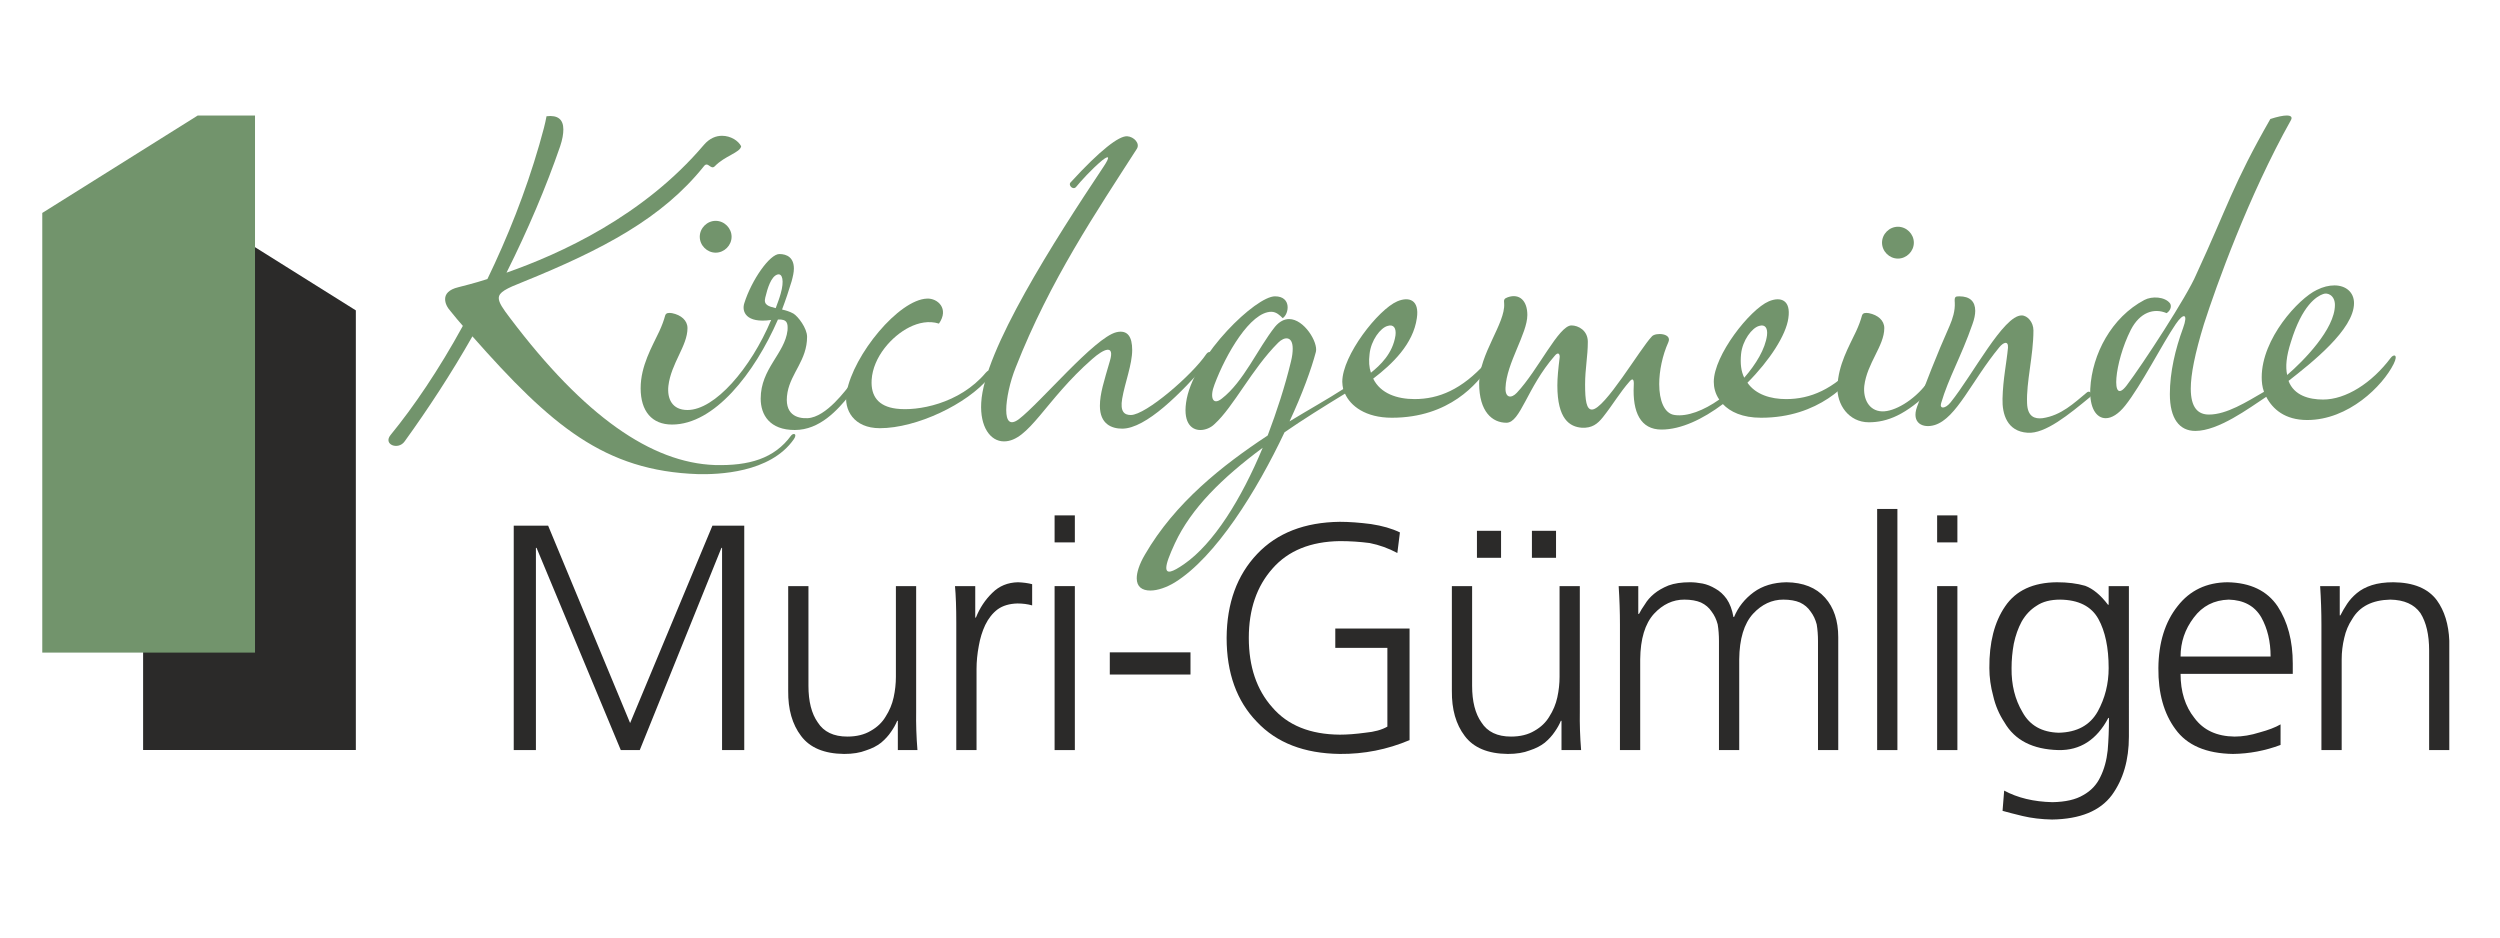
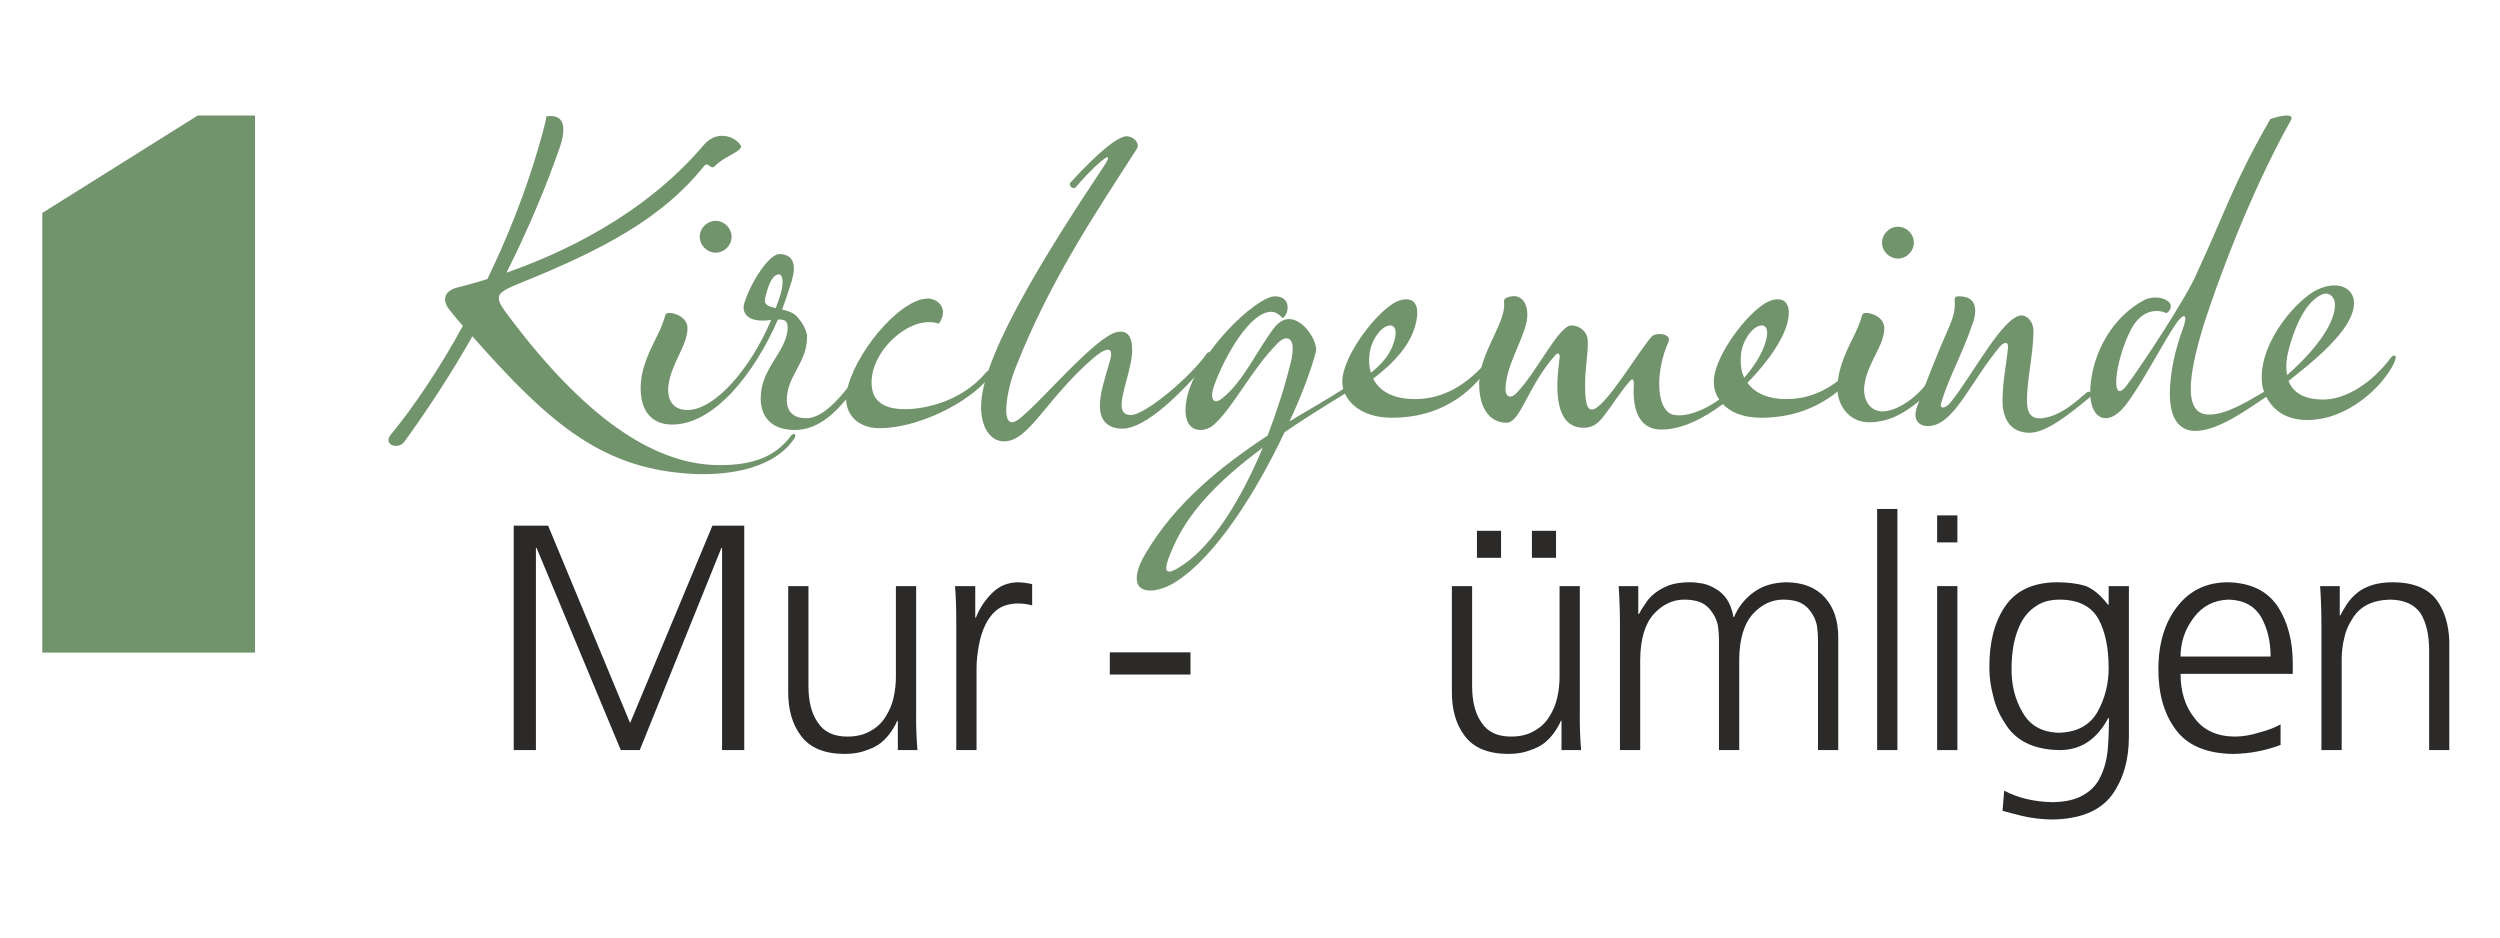
<svg xmlns="http://www.w3.org/2000/svg" xmlns:ns1="http://sodipodi.sourceforge.net/DTD/sodipodi-0.dtd" xmlns:ns2="http://www.inkscape.org/namespaces/inkscape" xml:space="preserve" width="400" height="150" version="1.1" style="clip-rule:evenodd;fill-rule:evenodd;image-rendering:optimizeQuality;shape-rendering:geometricPrecision;text-rendering:geometricPrecision" viewBox="0 0 400.382 150.166" id="svg8469" ns1:docname="Kirchgemeinde_Muri_Guemligen.svg" ns2:version="1.2-alpha1 (b6a15bbbed, 2022-02-23)">
  <ns1:namedview id="namedview8471" pagecolor="#ffffff" bordercolor="#999999" borderopacity="1" ns2:pageshadow="0" ns2:pageopacity="0" ns2:pagecheckerboard="0" ns2:deskcolor="#d1d1d1" showgrid="false" ns2:zoom="0.4936212" ns2:cx="1221.5845" ns2:cy="447.71173" ns2:window-width="3840" ns2:window-height="2054" ns2:window-x="-11" ns2:window-y="-11" ns2:window-maximized="1" ns2:current-layer="Ebene_x0020_1" />
  <defs id="defs8417">
    <style type="text/css" id="style8415">
   
    .fil0 {fill:#2B2A29;fill-rule:nonzero}
    .fil1 {fill:#72946C;fill-rule:nonzero}
   
  </style>
  </defs>
  <g id="Ebene_x0020_1" ns2:label="Ebene 1" ns2:groupmode="layer">
    <g id="g8768" transform="matrix(0.126,0,0,0.126,6.741,18.501)">
-       <polygon class="fil0" points="128.18,123.88 201,123.88 398.62,247.75 398.62,806.63 128.18,806.63 " id="polygon8420" />
      <path class="fil1" d="m 854.92,64.54 c -5.2,5.2 -8.67,-6.94 -13.87,0 -52.61,65.9 -128.34,105.79 -229.5,146.83 -21.97,8.67 -31.22,13.29 -31.22,20.81 0,5.78 5.2,13.3 14.45,25.44 94.23,124.86 179.79,183.83 260.14,186.72 43.35,1.16 75.73,-8.1 97.12,-37.58 2.89,-3.47 8.09,-2.31 3.47,4.63 -30.06,43.35 -97.12,45.08 -121.98,44.51 -119.08,-4.05 -186.72,-61.85 -286.73,-175.16 -26.59,46.82 -56.07,91.91 -86.13,133.54 -8.09,11.56 -27.75,4.04 -17.92,-8.1 28.9,-35.26 61.28,-82.66 91.91,-138.73 -5.2,-5.79 -9.82,-11.57 -15.03,-17.93 -5.2,-5.78 -7.51,-10.98 -7.51,-16.19 0,-6.35 4.62,-12.13 16.76,-15.02 6.36,-1.74 19.08,-4.63 37,-10.41 25.44,-52.61 48.56,-110.41 65.9,-170.53 5.2,-17.92 7.52,-27.17 9.25,-36.42 14.45,-1.74 21.39,4.05 21.39,16.76 0,5.78 -1.16,12.72 -4.05,21.39 -17.92,52.03 -41.04,106.37 -68.21,160.71 67.63,-23.7 174,-71.69 250.89,-162.44 7.51,-8.68 15.6,-11.57 23.12,-11.57 10.98,0 20.81,6.36 24.28,13.3 -1.16,8.09 -20.81,12.14 -33.53,25.44 z" id="path8422" />
      <path class="fil1" d="m 932.37,244.9 c 2.31,-6.36 4.62,-12.14 6.35,-18.5 4.63,-16.18 2.32,-26.01 -4.04,-24.28 -8.1,2.31 -12.72,17.34 -15.61,29.48 -2.31,9.25 4.04,10.98 13.3,13.3 z M 856.06,133.91 c 10.98,0 20.23,9.24 20.23,20.23 0,10.98 -9.25,20.23 -20.23,20.23 -10.98,0 -20.23,-9.25 -20.23,-20.23 0,-10.99 9.25,-20.23 20.23,-20.23 z m -95.38,212.73 c 0,-28.32 14.45,-52.6 23.7,-72.26 3.46,-7.52 5.78,-13.87 7.51,-20.23 1.16,-3.47 4.63,-3.47 8.67,-2.89 11.56,2.31 19.66,9.25 19.66,19.07 0,22.55 -20.81,44.52 -24.28,73.42 -1.74,16.18 4.62,30.64 24.28,30.64 34.68,0 80.35,-52.61 106.36,-114.46 -32.37,4.62 -37.57,-10.99 -34.1,-21.39 9.25,-29.48 32.37,-62.43 44.51,-62.43 9.83,0 18.5,4.62 18.5,18.5 0,4.62 -1.16,9.82 -2.89,16.18 -3.47,11.56 -7.52,23.7 -12.14,35.84 4.62,1.16 9.25,2.31 14.45,5.2 5.78,3.47 17.35,18.5 17.35,29.49 0,29.48 -20.24,45.66 -24.86,70.52 -5.21,28.91 12.71,33.53 25.43,32.95 24.28,-1.15 49.72,-37.57 54.34,-42.78 4.62,-5.2 9.83,0.58 -1.16,13.88 -15.03,18.5 -37.57,43.93 -69.37,43.93 -31.79,0 -43.35,-19.07 -43.35,-39.89 0,-38.15 30.64,-57.22 34.11,-86.71 0.57,-8.67 0,-14.45 -12.15,-13.87 -30.06,68.79 -80.92,133.54 -134.69,133.54 -25.43,0 -39.88,-16.77 -39.88,-46.25 z" id="path8424" />
      <path class="fil1" d="m 1102.3,269.18 c -21.96,10.98 -46.24,37.57 -47.98,67.05 -1.15,20.82 8.68,33.53 31.22,36.42 26.59,3.47 80.35,-5.78 113.88,-45.67 5.21,-6.35 9.83,-0.57 4.05,6.36 -27.75,33.53 -91.91,64.17 -138.74,64.17 -32.95,0 -46.24,-23.12 -42.2,-45.67 8.67,-47.98 66.48,-117.93 102.32,-119.08 13.3,-0.58 28.33,12.72 15.03,31.79 -12.71,-4.04 -26.01,-1.16 -37.58,4.63 z" id="path8426" />
      <path class="fil1" d="m 1379.2,26.38 c 8.67,0.58 16.77,9.25 12.14,16.19 -50.87,79.2 -110.41,167.07 -153.77,277.48 -7.51,18.5 -12.14,40.46 -12.14,54.34 0,13.87 4.63,20.23 16.19,11.56 27.17,-20.81 95.96,-103.47 123.71,-110.41 14.45,-3.47 20.23,5.78 20.23,22.54 0,18.5 -9.25,41.62 -12.72,61.85 -2.89,16.77 2.89,20.82 10.98,20.82 19.08,0 78.05,-50.87 95.96,-77.47 5.21,-6.93 9.83,1.74 3.47,8.68 -35.84,41.62 -80.35,86.13 -110.41,86.13 -13.3,0 -28.33,-5.78 -28.33,-28.91 0,-15.6 5.21,-31.21 12.72,-57.22 6.36,-21.39 -7.51,-15.61 -22.54,-2.32 -59.55,52.03 -80.36,104.64 -112.15,104.64 -17.34,0 -30.64,-18.5 -28.9,-49.14 3.47,-66.48 93.07,-206.38 155.5,-300.02 9.25,-13.88 6.36,-14.46 -1.73,-8.1 -13.88,11.56 -27.75,27.17 -32.95,33.53 -4.05,5.2 -10.99,-2.31 -6.94,-5.78 37.57,-41.04 61.27,-58.97 71.68,-58.39 z" id="path8428" />
      <path class="fil1" d="m 1689.04,326.98 c 11.57,-9.24 27.76,-24.27 31.22,-47.4 1.16,-9.25 -2.31,-14.45 -9.83,-12.13 -9.25,2.31 -21.39,18.49 -23.12,35.83 -1.16,9.25 -0.58,16.77 1.73,23.7 z m -137.58,95.39 c -52.03,38.73 -90.76,76.89 -111.57,121.39 -6.94,15.04 -10.98,25.44 -10.98,31.22 0,8.1 7.51,5.78 22.54,-4.62 37.58,-26.02 72.84,-82.67 100.01,-147.99 z m 287.31,-102.9 c -13.88,20.81 -49.72,64.75 -123.13,64.75 -33.53,0 -52.61,-15.04 -59.55,-30.64 -26.59,16.18 -54.34,33.53 -76.88,49.14 -35.27,74.57 -87.29,158.39 -139.32,190.76 -10.41,6.36 -21.97,10.41 -31.22,10.41 -10.4,0 -17.34,-4.63 -17.34,-15.61 0,-6.94 2.89,-17.34 10.41,-30.06 38.15,-65.9 98.27,-113.3 156.08,-151.46 11.56,-30.64 21.96,-62.43 29.48,-93.65 1.74,-6.93 2.31,-12.14 2.31,-16.76 0,-16.19 -10.4,-15.61 -18.5,-7.52 -33.53,33.53 -56.65,81.51 -80.93,103.48 -4.62,4.62 -11.56,7.51 -17.92,7.51 -12.14,0 -23.12,-10.4 -17.34,-39.89 11.56,-56.65 87.87,-130.06 112.15,-130.06 21.39,0 17.92,22.54 9.83,27.75 -3.47,-3.47 -8.1,-8.1 -14.46,-8.1 -26.59,0 -57.8,53.76 -72.26,92.49 -6.35,16.19 -2.31,27.17 9.25,17.92 27.75,-21.38 45.67,-63.58 67.64,-91.33 5.78,-6.94 12.14,-9.83 17.92,-9.83 19.08,0 37,29.49 34.11,41.63 -5.78,21.96 -17.35,53.75 -33.53,88.44 23.7,-14.45 48.56,-28.33 68.21,-41.04 -0.58,-2.9 -1.15,-6.36 -1.15,-9.25 0,-33.53 45.66,-91.92 69.94,-102.32 15.03,-6.36 28.33,-1.74 24.86,21.39 -4.62,32.95 -31.21,58.38 -55.49,76.88 9.24,19.08 30.63,26.01 52.6,26.01 30.64,0 60.12,-12.14 90.76,-46.24 2.31,-2.89 9.25,-3.47 3.47,5.2 z" id="path8430" />
      <path class="fil1" d="m 2163.63,333.34 c 15.03,-17.34 26.59,-36.41 28.91,-53.76 1.15,-9.25 -2.32,-14.45 -9.83,-12.13 -9.25,2.31 -21.39,18.49 -23.13,35.83 -1.15,12.15 0,21.97 4.05,30.06 z m -27.17,33.53 c -25.43,19.08 -53.18,32.38 -78.04,32.38 -26.59,0 -37,-21.97 -35.26,-56.08 0.57,-8.67 -1.74,-9.25 -5.21,-5.2 -12.71,14.45 -20.81,28.9 -34.1,45.67 -6.94,8.67 -13.87,13.87 -26.59,13.29 -15.61,-1.15 -31.22,-10.98 -31.22,-53.76 0,-9.83 1.16,-21.39 2.89,-35.26 0.57,-4.63 -1.73,-8.09 -6.36,-2.31 -35.26,40.46 -43.35,84.98 -61.27,84.98 -17.93,0 -34.69,-13.88 -34.69,-50.3 0,-37 33.53,-76.3 31.8,-101.16 -0.58,-5.21 0,-6.36 4.62,-8.1 15.03,-5.2 24.86,4.63 24.86,22.55 0,23.7 -26.59,61.28 -27.75,92.49 -0.58,13.3 7.51,13.87 14.45,6.36 27.17,-28.9 53.18,-85.56 69.37,-85.56 8.67,0 20.81,6.36 20.81,20.82 0,18.5 -3.47,34.1 -3.47,54.33 0,20.24 1.74,31.8 8.68,31.8 16.18,0 61.27,-77.46 76.3,-93.07 4.62,-5.2 26.02,-4.05 20.82,7.52 -7.52,16.76 -11.57,36.41 -11.57,53.18 0,20.81 6.36,37.57 19.66,39.31 16.18,2.31 36.99,-5.78 56.65,-19.66 -5.21,-7.51 -6.94,-15.61 -6.94,-22.54 0,-33.53 45.67,-91.92 69.95,-102.32 15.03,-6.36 28.32,-1.74 24.85,21.39 -2.89,21.39 -23.69,53.76 -52.02,82.08 10.41,15.03 29.48,20.81 49.13,20.81 30.64,0 60.13,-12.14 90.77,-46.24 2.3,-2.89 9.25,-3.47 3.46,5.2 -13.87,20.81 -52.6,64.75 -126.02,64.75 -23.7,0 -39.31,-7.52 -48.56,-17.35 z" id="path8432" />
      <path class="fil1" d="m 2359,141.42 c 10.99,0 20.23,9.25 20.23,20.23 0,10.99 -9.24,20.24 -20.23,20.24 -10.98,0 -20.23,-9.25 -20.23,-20.24 0,-10.98 9.25,-20.23 20.23,-20.23 z m -45.66,112.73 c 1.15,-3.47 4.62,-3.47 8.67,-2.89 11.56,2.31 19.65,9.25 19.65,19.07 0,22.55 -21.97,44.52 -25.43,73.42 -1.74,16.18 5.78,31.8 22.54,32.37 15.61,0.58 40.46,-13.87 56.65,-35.26 5.2,-6.94 13.3,0.58 6.36,7.51 -32.37,32.38 -56.65,41.63 -79.77,41.63 -25.44,0 -41.05,-22.55 -39.89,-45.67 1.15,-27.75 14.45,-50.29 23.7,-69.95 3.47,-7.52 5.78,-13.87 7.52,-20.23 z" id="path8434" />
      <path class="fil1" d="m 2437.04,229.87 c 13.29,0 20.23,6.36 20.23,18.49 0,4.63 -1.16,10.41 -3.47,16.77 -14.45,41.62 -30.63,68.79 -39.88,100.59 -2.32,7.51 5.2,7.51 12.14,-1.16 28.32,-35.26 67.05,-110.41 90.18,-110.41 7.51,0 15.02,8.67 15.02,19.07 0,31.8 -9.24,65.9 -8.09,92.5 0.58,17.34 9.83,20.23 19.66,19.07 23.7,-3.47 39.88,-19.07 56.65,-32.95 3.47,-2.89 8.09,2.89 3.47,6.36 -26.02,21.39 -56.65,46.83 -79.2,45.09 -26.01,-1.73 -32.37,-23.7 -31.79,-43.36 0.57,-24.85 5.2,-45.66 6.94,-64.74 0.57,-9.25 -5.79,-6.93 -10.99,-0.58 -35.26,42.78 -54.34,90.18 -82.09,98.86 -15.03,4.62 -30.06,-2.32 -22.54,-23.13 10.4,-28.33 24.86,-65.9 41.62,-103.48 3.47,-8.09 6.94,-18.5 6.36,-28.9 -0.58,-7.52 0.58,-8.09 5.78,-8.09 z" id="path8436" />
      <path class="fil1" d="m 2853.82,329.88 c 20.81,-17.92 60.7,-58.39 60.7,-89.03 0,-12.14 -9.25,-16.19 -15.03,-13.87 -8.09,2.89 -26.59,13.87 -41.04,61.28 -5.78,17.92 -6.94,31.21 -4.63,41.62 z m -29.48,21.38 c -2.31,-6.36 -2.89,-12.71 -2.89,-18.49 0,-49.14 46.83,-100.01 69.95,-110.99 8.09,-4.05 15.61,-5.79 22.54,-5.79 14.45,0 24.86,8.67 24.86,22.55 0,33.53 -53.76,75.73 -83.25,98.85 6.94,18.5 26.02,23.7 43.94,23.7 28.9,0 61.86,-20.81 86.13,-53.18 3.47,-4.63 9.83,-4.63 3.47,8.09 -13.87,27.75 -57.23,71.11 -109.83,71.11 -28.33,0 -43.94,-13.88 -52.03,-29.49 -21.96,14.46 -60.7,43.36 -90.18,43.36 -20.23,0 -32.37,-15.61 -32.37,-46.83 0,-27.74 6.94,-57.22 16.76,-83.82 6.94,-19.07 0.58,-19.65 -9.25,-5.2 -17.34,25.44 -43.93,78.04 -64.16,103.48 -8.68,10.98 -17.35,16.18 -24.86,16.18 -12.14,0 -20.81,-13.29 -19.65,-37.57 2.3,-43.94 27.16,-90.76 68.79,-112.73 9.82,-5.2 26.01,-4.05 32.37,4.05 2.31,2.89 1.73,8.67 -4.05,12.72 -16.18,-6.94 -34.11,-1.16 -45.67,21.39 -20.81,41.04 -26.01,97.69 -5.2,70.52 20.23,-26.59 77.46,-114.46 88.45,-141.05 39.88,-86.13 46.24,-113.88 94.22,-197.7 9.36,-3.04 16.28,-4.41 20.77,-4.42 5.77,-0.01 7.52,2.25 5.25,6.15 -53.76,95.96 -94.81,210.42 -110.42,258.98 -11.56,37.58 -16.76,64.17 -16.76,82.09 0,24.28 9.25,32.95 23.12,32.95 22.55,0 47.98,-16.19 69.95,-28.91 z" id="path8438" />
      <polygon class="fil0" points="892.39,806.71 864.18,806.71 864.18,549.63 863.37,549.63 759.55,806.71 735.44,806.71 628.36,549.63 627.54,549.63 627.54,806.71 599.34,806.71 599.34,521.43 643.07,521.43 747.29,772.37 851.92,521.43 892.39,521.43 " id="polygon8440" />
      <path class="fil0" d="m 1110.92,757.66 c -0.27,15.81 0.27,32.16 1.64,49.05 h -24.93 v -37.2 h -0.83 c -1.9,4.64 -4.49,9.27 -7.76,13.9 -3.27,4.9 -7.5,9.54 -12.67,13.9 -5.18,4.08 -11.58,7.35 -19.21,9.81 -7.63,2.99 -16.9,4.49 -27.79,4.49 -25.34,-0.27 -43.6,-7.9 -54.77,-22.89 -11.17,-14.71 -16.62,-33.78 -16.35,-57.22 V 598.26 H 974 v 126.7 c 0,19.9 3.95,35.42 11.85,46.59 7.63,12 20.17,17.99 37.6,17.99 11.72,0 21.66,-2.45 29.84,-7.36 8.18,-4.62 14.44,-10.63 18.8,-17.98 4.9,-7.63 8.31,-15.8 10.22,-24.52 1.9,-8.72 2.86,-17.44 2.86,-26.16 V 598.26 h 25.75 z" id="path8442" />
      <path class="fil0" d="m 1161.93,644.86 c 0,-19.35 -0.55,-34.88 -1.64,-46.6 h 25.75 v 40.06 h 0.82 c 4.9,-12.26 11.85,-22.75 20.84,-31.47 8.72,-8.72 19.62,-13.22 32.7,-13.49 6.81,0.27 12.8,1.09 17.98,2.45 v 26.97 c -5.72,-1.63 -11.99,-2.45 -18.8,-2.45 -10.08,0.28 -18.39,2.73 -24.93,7.36 -6.54,4.91 -11.85,11.58 -15.94,20.03 -3.82,8.17 -6.54,17.03 -8.17,26.56 -1.91,10.09 -2.86,19.9 -2.86,29.43 v 103 h -25.75 z" id="path8444" />
-       <path class="fil0" d="m 1286.91,598.26 h 25.75 v 208.45 h -25.75 z m 25.75,-55.58 h -25.75 v -34.33 h 25.75 z" id="path8446" />
      <polygon class="fil0" points="1459.67,710.66 1459.67,682.46 1357.08,682.46 1357.08,710.66 " id="polygon8448" />
-       <path class="fil0" d="m 1709.96,676.74 h -66.22 v -24.53 h 94.42 v 141.83 c -28.34,11.99 -57.9,17.84 -88.69,17.57 -45.24,-0.55 -80.38,-14.16 -105.45,-40.87 -25.62,-26.42 -38.42,-61.98 -38.42,-106.67 0.27,-44.14 13.21,-79.7 38.83,-106.68 25.34,-26.7 60.35,-40.32 105.04,-40.87 11.71,0 24.93,0.96 39.64,2.86 14.44,2.19 26.7,5.72 36.79,10.63 l -3.27,26.16 c -11.18,-6 -22.89,-10.23 -35.15,-12.67 -12.54,-1.64 -25.21,-2.46 -38.01,-2.46 -37.06,0.56 -65.54,12.13 -85.42,34.74 -20.17,22.62 -30.25,52.05 -30.25,88.29 0,36.51 9.94,65.94 29.84,88.28 19.61,22.89 48.23,34.47 85.83,34.74 9.53,0 20.29,-0.82 32.28,-2.45 11.72,-1.09 21.12,-3.68 28.21,-7.77 z" id="path8450" />
      <path class="fil0" d="m 1893.71,527.97 h 30.65 v 34.32 h -30.65 z m -69.89,0 h 30.65 v 34.32 h -30.65 z m 130.78,229.69 c -0.27,15.81 0.27,32.16 1.64,49.05 h -24.93 v -37.2 h -0.82 c -1.91,4.64 -4.49,9.27 -7.77,13.9 -3.27,4.9 -7.49,9.54 -12.67,13.9 -5.18,4.08 -11.58,7.35 -19.21,9.81 -7.63,2.99 -16.89,4.49 -27.79,4.49 -25.34,-0.27 -43.59,-7.9 -54.77,-22.89 -11.17,-14.71 -16.62,-33.78 -16.34,-57.22 V 598.26 h 25.74 v 126.7 c 0,19.9 3.95,35.42 11.86,46.59 7.62,12 20.16,17.99 37.6,17.99 11.71,0 21.66,-2.45 29.84,-7.36 8.17,-4.62 14.44,-10.63 18.8,-17.98 4.9,-7.63 8.31,-15.8 10.22,-24.52 1.9,-8.72 2.85,-17.44 2.85,-26.16 V 598.26 h 25.75 z" id="path8452" />
      <path class="fil0" d="M 2257.38,806.71 V 668.15 c 0,-7.62 -0.55,-14.71 -1.64,-21.25 -1.63,-6.26 -4.23,-11.71 -7.76,-16.34 -3.27,-4.91 -7.77,-8.73 -13.49,-11.45 -5.72,-2.45 -12.81,-3.68 -21.25,-3.68 -14.45,0 -27.26,5.99 -38.42,17.98 -11.44,12.54 -17.31,31.88 -17.58,58.04 v 115.26 h -25.75 V 668.15 c 0,-7.62 -0.54,-14.71 -1.63,-21.25 -1.63,-6.26 -4.23,-11.71 -7.77,-16.34 -3.26,-4.91 -7.76,-8.73 -13.48,-11.45 -5.72,-2.45 -12.81,-3.68 -21.26,-3.68 -14.44,0 -27.25,5.99 -38.42,17.98 -11.44,12.54 -17.3,31.88 -17.57,58.04 v 115.26 h -25.75 v -159.4 c 0,-16.07 -0.55,-32.42 -1.63,-49.05 h 24.93 v 35.15 l 0.82,0.41 c 1.9,-3.81 4.49,-8.03 7.76,-12.67 2.72,-4.63 6.54,-8.99 11.44,-13.08 4.91,-4.09 11.04,-7.62 18.39,-10.62 7.36,-2.72 16.49,-4.09 27.39,-4.09 4.91,0 10.22,0.55 15.94,1.63 5.45,1.1 10.9,3.27 16.35,6.54 5.45,3.01 10.21,7.35 14.31,13.08 4.08,6 6.94,13.63 8.57,22.89 h 0.82 c 5.18,-12.53 13.49,-23.03 24.93,-31.47 11.18,-8.17 25.07,-12.4 41.69,-12.67 21.26,0.27 37.61,6.81 49.05,19.62 11.17,12.53 16.75,29.29 16.75,50.27 v 143.46 z" id="path8454" />
      <polygon class="fil0" points="2358.33,806.71 2358.33,500.17 2332.58,500.17 2332.58,806.71 " id="polygon8456" />
      <path class="fil0" d="m 2408.84,598.26 h 25.75 v 208.45 h -25.75 z m 25.75,-55.58 h -25.75 v -34.33 h 25.75 z" id="path8458" />
      <path class="fil0" d="m 2517.35,758.48 c 9.25,16.89 24.65,25.61 46.18,26.16 23.16,-0.55 39.64,-9.54 49.45,-26.98 9.26,-16.89 13.9,-35.28 13.9,-55.17 0,-25.89 -4.37,-46.73 -13.08,-62.54 -8.99,-16.07 -25.21,-24.24 -48.64,-24.52 -12.26,0 -22.21,2.59 -29.84,7.77 -7.9,4.9 -14.3,11.71 -19.2,20.43 -4.36,8.17 -7.63,17.44 -9.81,27.79 -1.91,10.36 -2.86,20.72 -2.86,31.07 -0.28,21.25 4.35,39.92 13.9,55.99 z m 135.27,31.06 c 0,29.7 -7.21,54.49 -21.65,74.39 -14.99,20.16 -40.33,30.51 -76.03,31.06 -13.62,-0.28 -26.15,-1.78 -37.59,-4.5 -11.18,-2.72 -19.63,-4.9 -25.35,-6.54 l 2.05,-25.74 c 17.16,9.25 37.6,14.16 61.3,14.71 16.62,-0.28 29.7,-3.27 39.24,-8.99 9.81,-5.46 17.03,-13.08 21.66,-22.9 4.9,-9.8 8.03,-21.11 9.4,-33.91 1.09,-12.81 1.64,-26.58 1.64,-41.28 h -0.82 c -14.72,27.79 -35.83,41.41 -63.35,40.87 -32.7,-0.82 -55.59,-12.54 -68.67,-35.16 -6.81,-10.34 -11.58,-21.52 -14.3,-33.51 -3.27,-11.99 -4.91,-23.84 -4.91,-35.55 -0.27,-32.43 6.41,-58.58 20.04,-78.48 13.61,-20.16 35.55,-30.38 65.79,-30.65 13.63,0 25.62,1.5 35.97,4.5 10.08,3.81 19.75,11.85 29.02,24.11 h 0.82 v -23.71 h 25.74 z" id="path8460" />
      <path class="fil0" d="m 2832.75,687.77 c 0,-19.07 -3.96,-35.69 -11.86,-49.86 -8.45,-14.44 -22.21,-21.94 -41.28,-22.48 -18.8,0.54 -33.65,8.18 -44.55,22.89 -11.17,14.71 -16.76,31.2 -16.76,49.45 z m 12.67,112.4 c -19.62,7.35 -39.79,11.17 -60.49,11.44 -34.07,-0.55 -58.45,-11.03 -73.16,-31.47 -14.72,-19.88 -21.94,-45.78 -21.67,-77.65 0.27,-32.43 8.45,-58.72 24.52,-78.88 15.54,-19.9 36.65,-29.98 63.36,-30.25 29.15,0.55 50.4,10.77 63.76,30.65 12.8,19.62 19.2,43.88 19.2,72.75 v 13.08 H 2718.3 c 0,22.62 5.86,41.28 17.58,56 11.44,15.53 28.47,23.43 51.09,23.7 10.08,0 20.7,-1.77 31.88,-5.31 11.16,-3 20.02,-6.4 26.57,-10.22 z" id="path8462" />
      <path class="fil0" d="m 2897.36,647.31 c 0,-16.07 -0.55,-32.42 -1.63,-49.05 h 24.93 v 37.2 h 0.82 c 2.45,-4.9 5.31,-9.81 8.58,-14.72 3.27,-4.91 7.36,-9.4 12.26,-13.49 5.17,-4.35 11.58,-7.76 19.21,-10.22 7.63,-2.44 16.76,-3.67 27.39,-3.67 25.6,0.27 44,7.9 55.17,22.89 9.74,13.48 15.01,30.62 15.83,51.42 v 139.04 h -25.64 v -126.7 c 0,-19.89 -3.68,-35.7 -11.04,-47.41 -7.9,-11.18 -20.71,-16.89 -38.42,-17.17 -22.88,0.54 -38.96,8.72 -48.22,24.52 -4.9,7.36 -8.32,15.4 -10.22,24.12 -2.18,8.99 -3.27,18.12 -3.27,27.38 v 115.26 h -25.75 z" id="path8464" />
      <polygon class="fil1" points="270.44,0.01 197.62,0.01 0,123.88 0,682.77 270.44,682.77 " id="polygon8466" />
    </g>
  </g>
</svg>